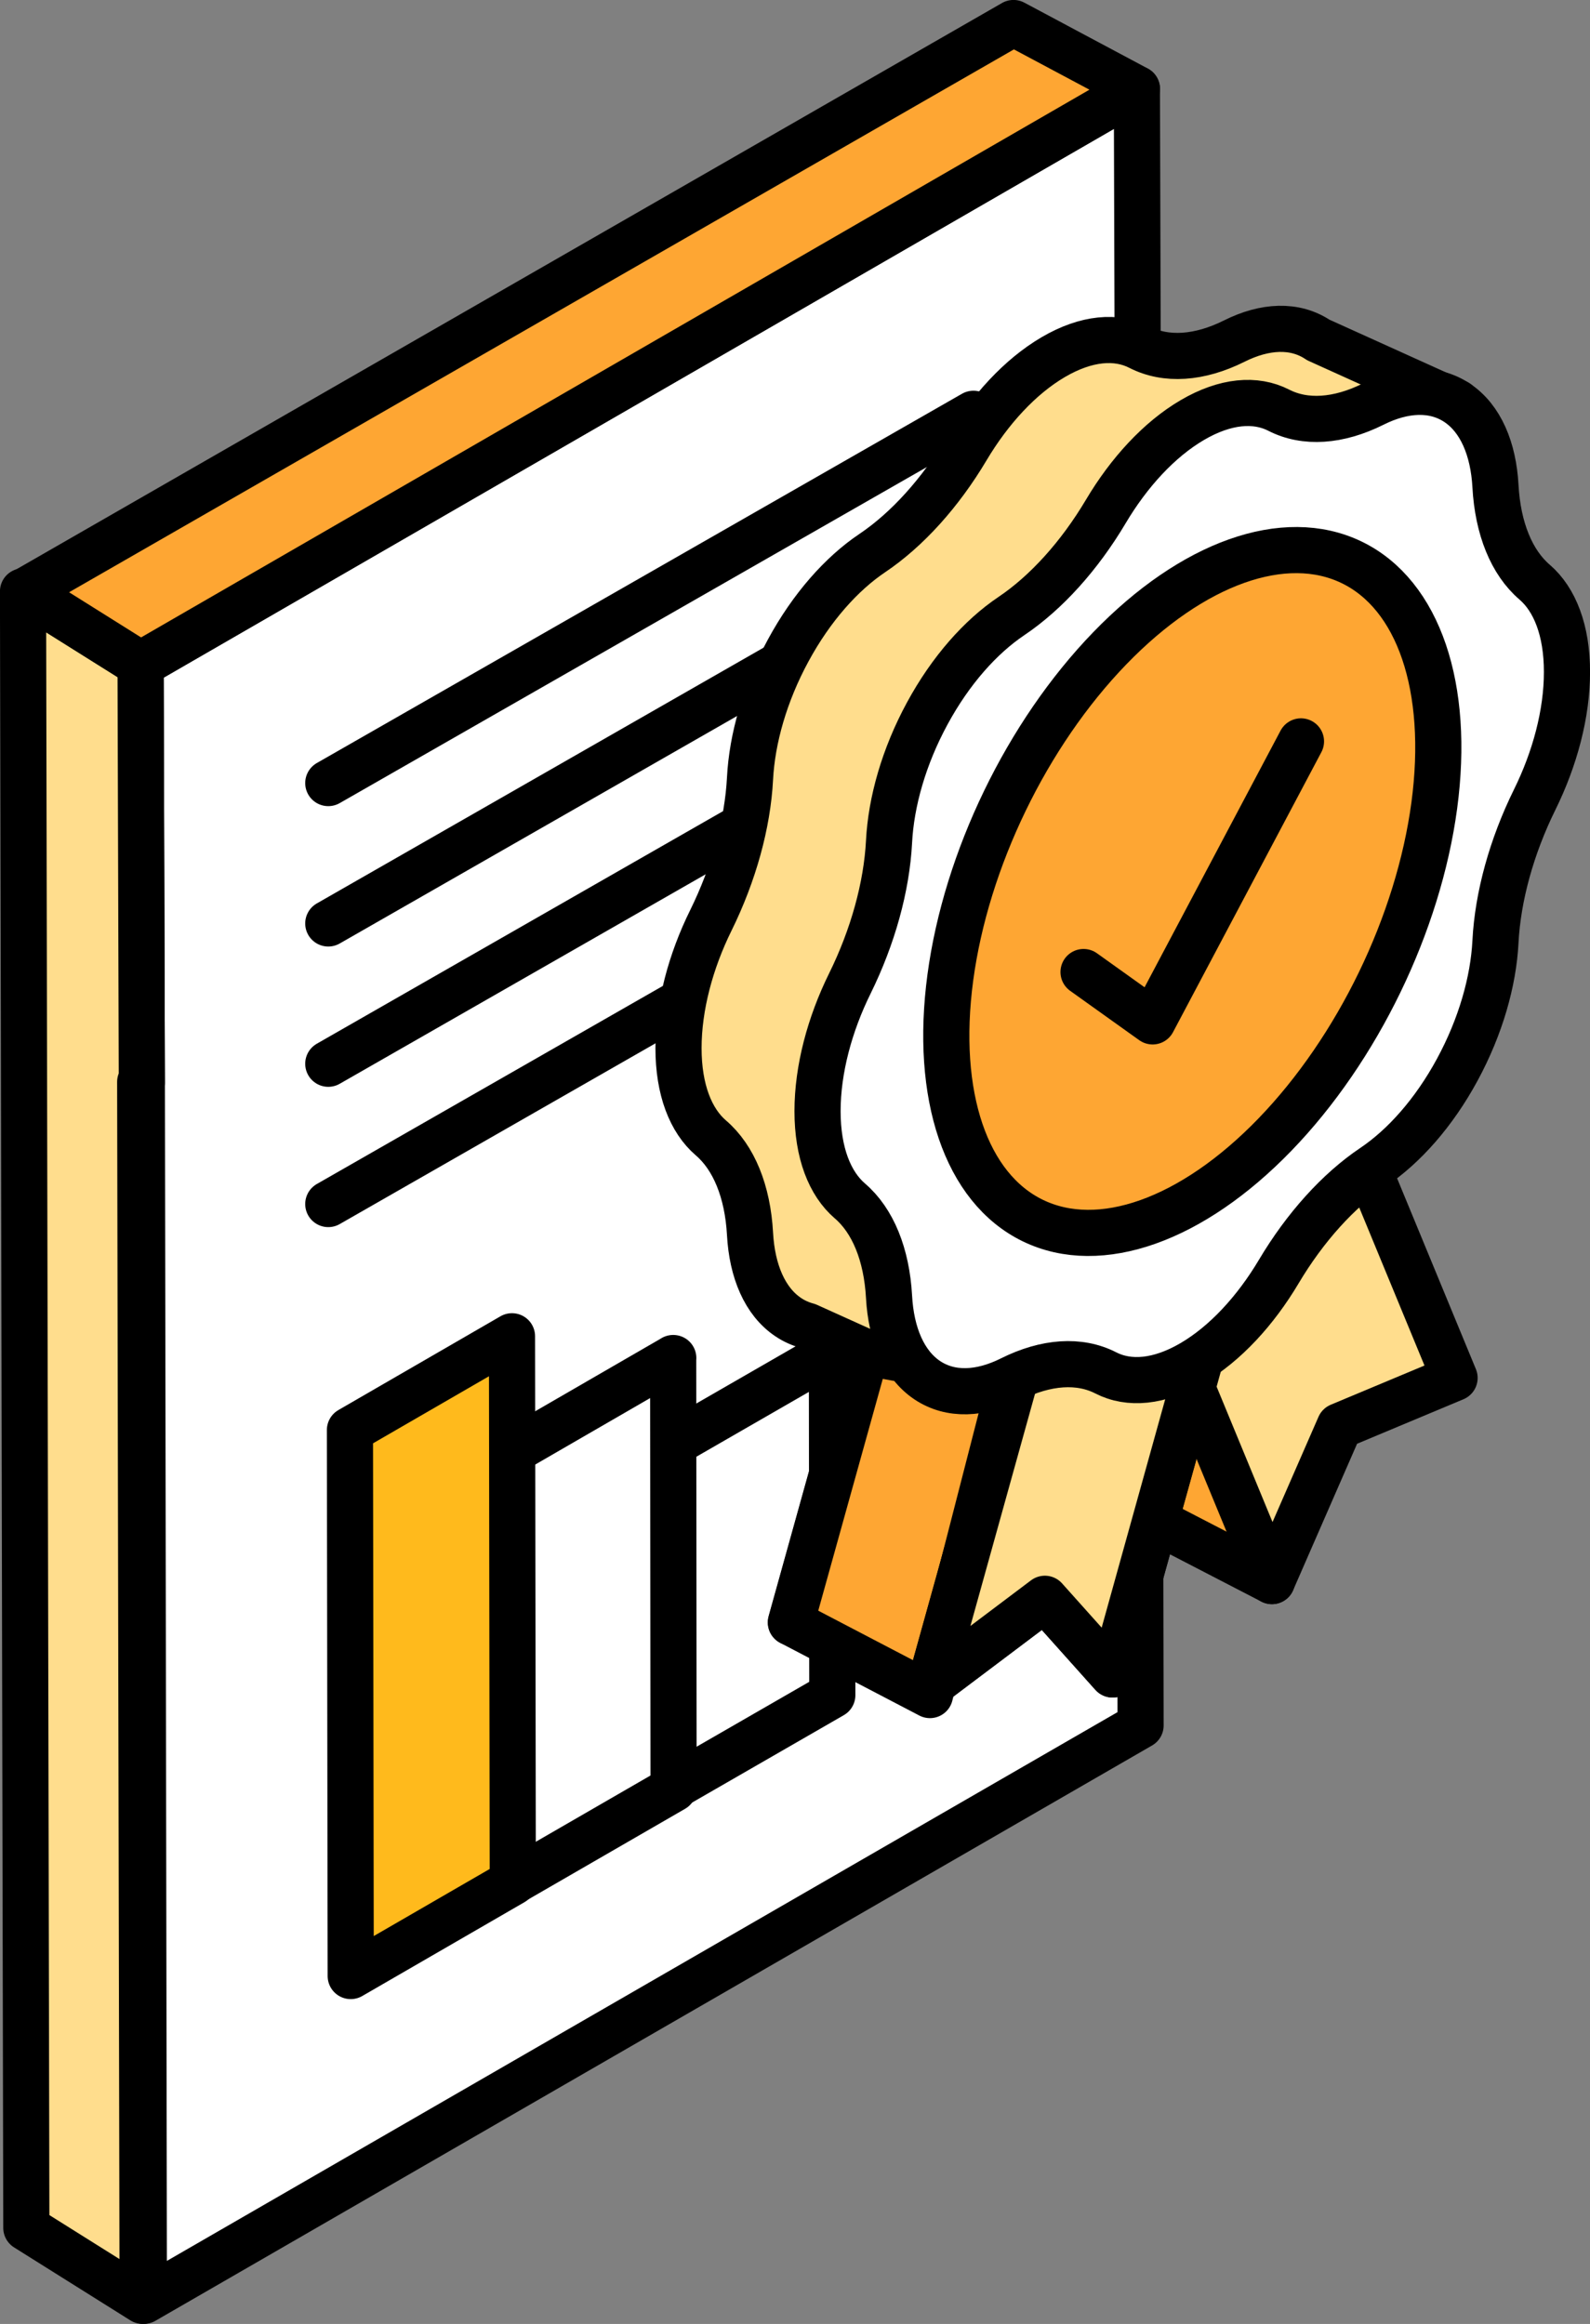
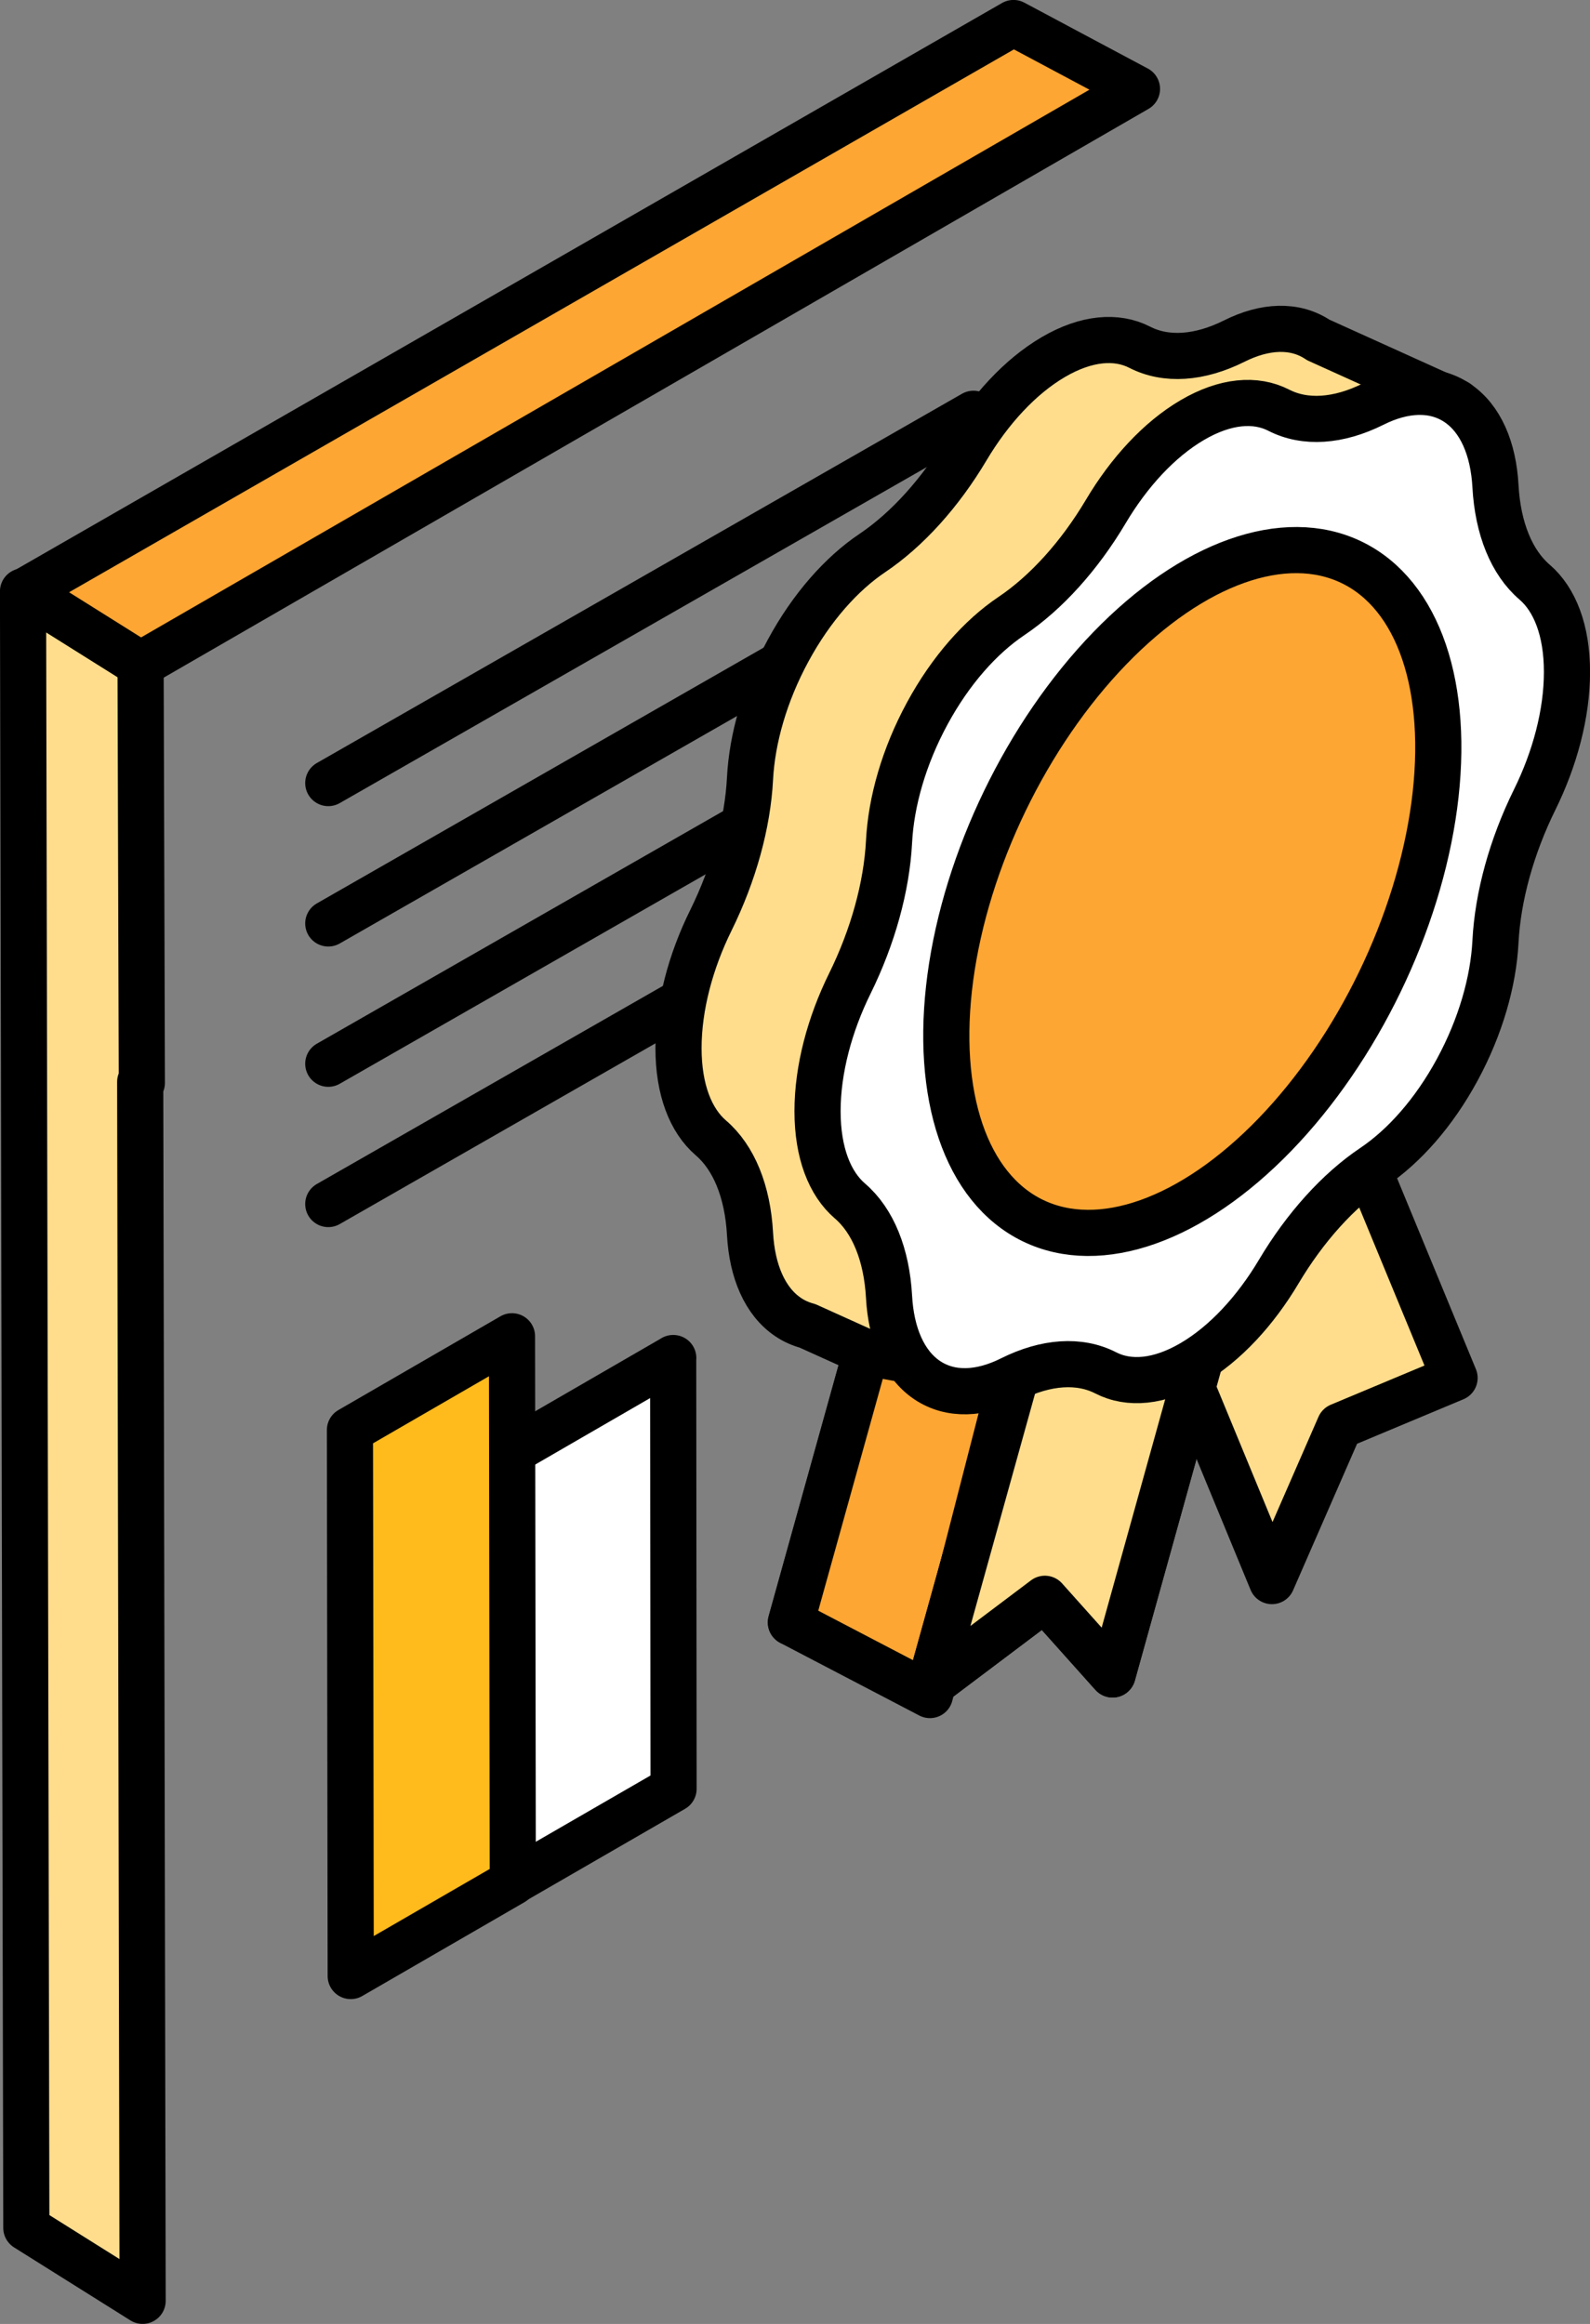
<svg xmlns="http://www.w3.org/2000/svg" id="Layer_2" data-name="Layer 2" viewBox="0 0 163.66 239.2">
  <rect x="0" y="0" width="163.66" height="239.2" fill="#808080" stroke="none" />
  <defs>
    <style>
      .cls-1 {
        fill: #fea633;
      }

      .cls-1, .cls-2, .cls-3, .cls-4, .cls-5, .cls-6 {
        stroke: #000;
        stroke-linecap: round;
        stroke-linejoin: round;
        stroke-width: 4.75px;
      }

      .cls-2 {
        fill: #ffdd8d;
      }

      .cls-3 {
        fill: #ffba1c;
      }

      .cls-4 {
        fill: #fff;
      }

      .cls-5 {
        fill: #ffc43e;
      }

      .cls-6 {
        fill: none;
      }
    </style>
  </defs>
  <g id="Warstwa_1" data-name="Warstwa 1">
    <g>
      <g>
        <g>
-           <polygon class="cls-4" points="117.4 177.6 117.15 52.2 117.15 52.2 117.02 9.16 14.47 68.38 14.6 111.46 14.6 111.46 14.81 236.82 117.4 177.6" />
          <polygon class="cls-2" points="14.43 111.36 14.6 111.46 14.47 68.38 2.5 60.87 2.5 60.94 2.37 60.87 2.71 229.31 14.68 236.82 14.43 111.36" />
          <path class="cls-1" d="M104.32,2.37l12.71,6.78L14.47,68.38l-11.97-7.51L104.32,2.37Z" />
          <line class="cls-5" x1="33.79" y1="80.6" x2="100.2" y2="42.59" />
          <line class="cls-5" x1="33.79" y1="95.05" x2="100.2" y2="57.03" />
          <line class="cls-5" x1="33.79" y1="109.49" x2="100.2" y2="71.47" />
          <line class="cls-5" x1="33.79" y1="123.93" x2="72.45" y2="101.8" />
        </g>
        <g>
-           <path class="cls-4" d="M85.63,139.16l.04,35.32-16.68,9.61-.04-35.32,16.68-9.61Z" />
          <path class="cls-4" d="M69.29,139.78l.04,44.34-16.63,9.61-.08-44.3,16.68-9.65Z" />
          <path class="cls-3" d="M52.7,137.54l.08,56.2-16.68,9.65-.08-56.2,16.68-9.65Z" />
        </g>
      </g>
      <g>
-         <polygon class="cls-1" points="130.92 162.74 118.59 156.36 122.72 140.28 130.92 162.74" />
        <path class="cls-2" d="M149.99,41.46l-14.3-6.47c-2.41-1.62-5.5-1.46-8.65,.12-3.59,1.79-7.02,2.02-9.73,.63-2.38-1.22-5.49-.98-8.9,1.02-3.41,2-6.52,5.4-8.9,9.4-2.71,4.56-6.14,8.36-9.73,10.77-3.15,2.12-6.24,5.57-8.65,10.02-2.41,4.44-3.72,9.1-3.93,13.18-.24,4.66-1.67,9.81-4.03,14.6-2.08,4.21-3.33,8.86-3.33,13.15s1.26,7.46,3.33,9.24c2.36,2.02,3.79,5.51,4.03,9.88,.21,3.84,1.53,6.96,3.93,8.57,.62,.42,1.29,.71,1.99,.9l6.02,2.72-7.74,27.8,11.83-8.91,6.97,7.79,8.2-29.48,8.2,19.87,6.97-15.96,11.83-4.95-8.83-21.4c.15-.11,.31-.23,.46-.33,3.15-2.12,6.24-5.57,8.65-10.02,2.41-4.44,3.72-9.09,3.93-13.18,.24-4.66,1.67-9.81,4.03-14.6,2.08-4.21,3.33-8.86,3.33-13.15,0-2.69-.5-4.94-1.38-6.68l4.38-14.55Z" />
        <polygon class="cls-1" points="95.72 174.47 81.42 167 89.16 139.2 104.09 141.93 95.72 174.47" />
        <g>
          <g>
            <polygon class="cls-4" points="114.52 172.35 107.55 164.56 95.72 173.47 112.08 114.67 130.88 113.55 114.52 172.35" />
            <polygon class="cls-2" points="130.92 162.74 137.89 146.78 149.72 141.83 133.36 102.21 114.56 123.11 130.92 162.74" />
            <polygon class="cls-2" points="114.52 172.35 107.55 164.56 95.72 173.47 112.08 114.67 130.88 113.55 114.52 172.35" />
          </g>
          <path class="cls-4" d="M161.29,69.16c0-4.28-1.26-7.46-3.33-9.24-2.36-2.02-3.79-5.51-4.03-9.88-.21-3.84-1.53-6.96-3.93-8.57s-5.5-1.46-8.65,.12c-3.59,1.79-7.02,2.02-9.73,.63-2.38-1.22-5.49-.98-8.9,1.02-3.41,2-6.52,5.4-8.9,9.41-2.71,4.56-6.14,8.36-9.73,10.77-3.15,2.12-6.24,5.57-8.65,10.02-2.41,4.44-3.72,9.1-3.93,13.18-.24,4.66-1.67,9.81-4.03,14.6-2.08,4.21-3.33,8.86-3.33,13.15s1.26,7.46,3.33,9.24c2.36,2.02,3.79,5.51,4.03,9.88,.21,3.84,1.53,6.96,3.93,8.57s5.5,1.46,8.65-.12c3.59-1.79,7.02-2.02,9.73-.63,2.38,1.22,5.49,.98,8.9-1.02,3.41-2,6.52-5.4,8.9-9.4,2.71-4.56,6.14-8.36,9.73-10.77,3.15-2.12,6.24-5.57,8.65-10.02s3.72-9.09,3.93-13.18c.24-4.66,1.67-9.81,4.03-14.6,2.08-4.21,3.33-8.86,3.33-13.15Z" />
          <ellipse class="cls-1" cx="122.72" cy="91.75" rx="37.64" ry="21.43" transform="translate(-13.34 162.22) rotate(-64.16)" />
-           <polyline class="cls-6" points="111.53 100.05 118.64 105.13 133.91 76.31" />
        </g>
      </g>
    </g>
  </g>
</svg>